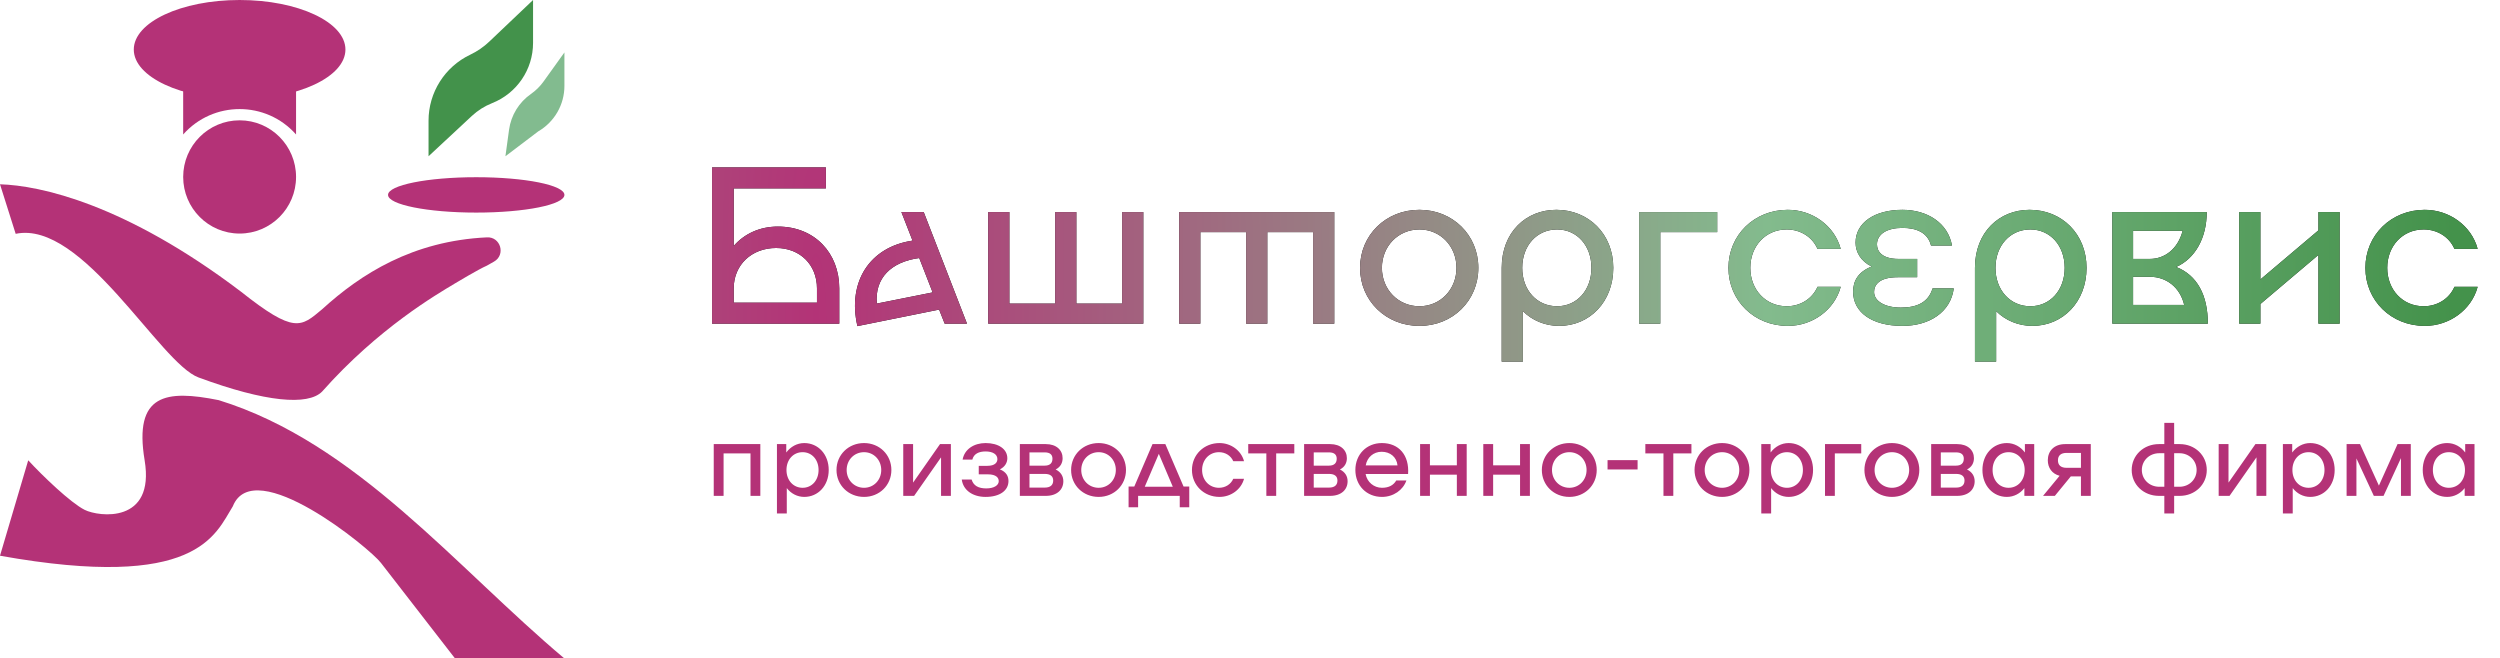
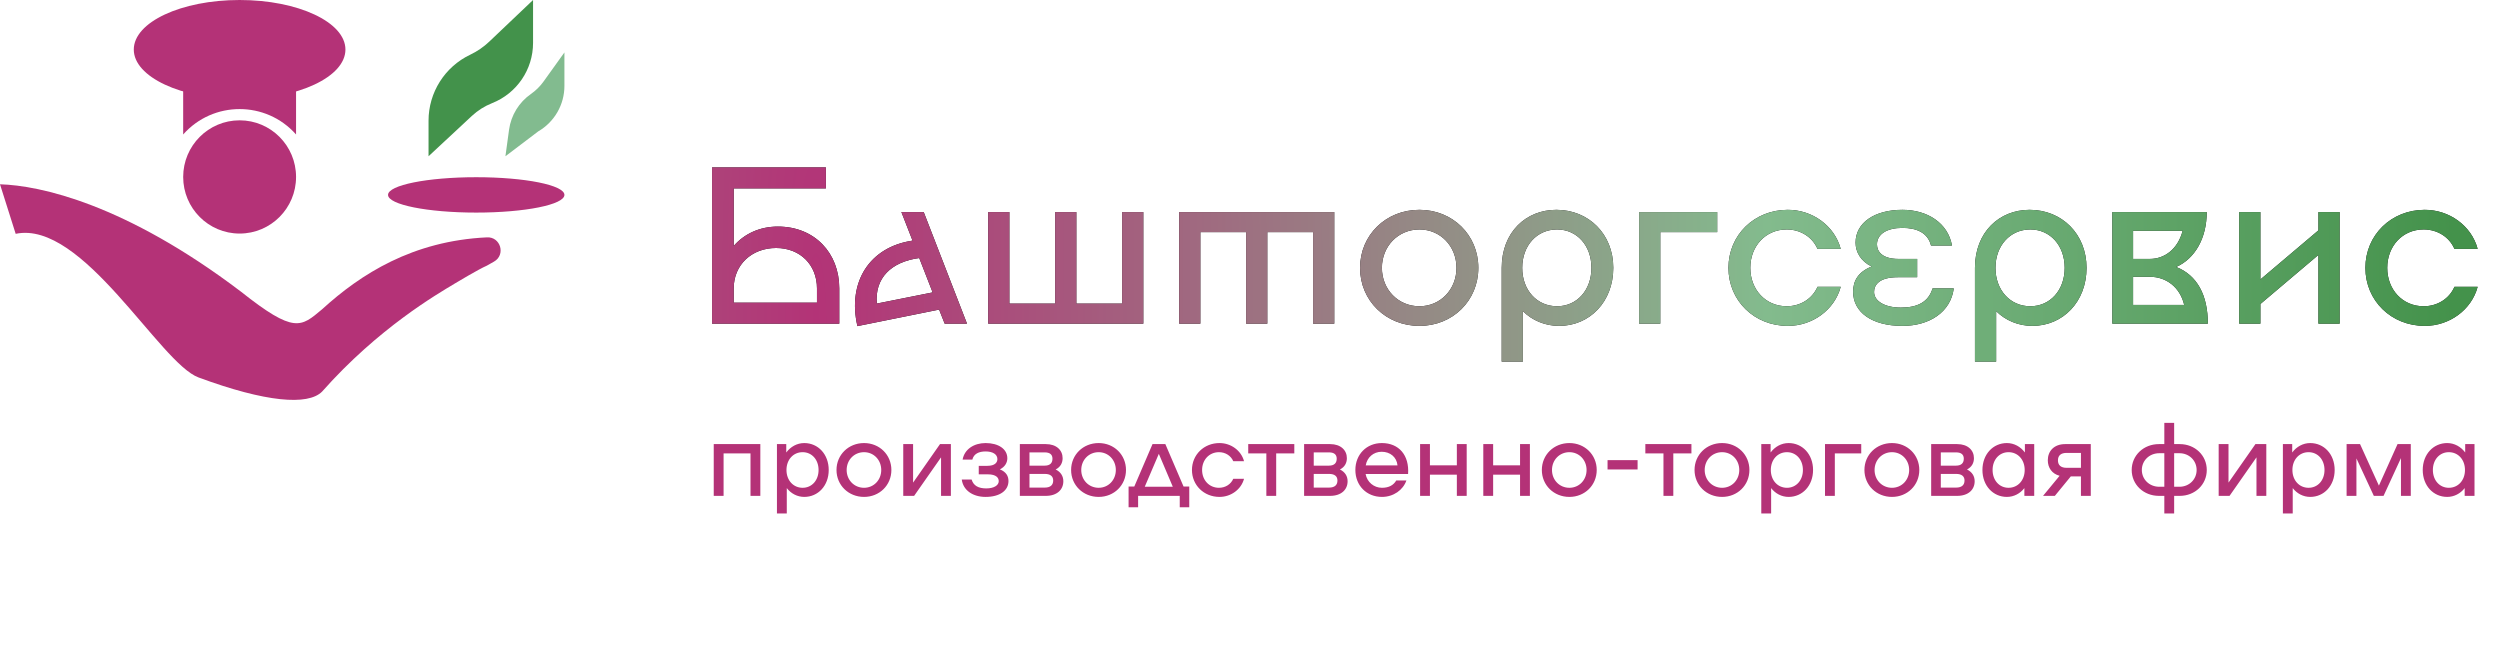
<svg xmlns="http://www.w3.org/2000/svg" width="224" height="59" viewBox="0 0 224 59" fill="none">
  <path d="M21.587 26.13C11.219 18.266 3.582 16.618 0 16.512L1.405 20.951C7.41 19.683 14.317 32.554 17.794 33.822C23.799 36.041 27.592 36.358 28.856 35.09C33.913 29.383 39.193 26.341 40.773 25.39C40.773 25.39 42.88 24.122 43.618 23.805L44.262 23.441C45.337 22.834 44.85 21.191 43.618 21.268C36.98 21.585 32.333 24.544 28.856 27.715C26.96 29.301 26.391 29.935 21.587 26.13Z" fill="#B43277" />
  <ellipse cx="42.67" cy="17.463" rx="7.902" ry="1.585" fill="#B43277" />
-   <path d="M0 49.793L2.529 41.243C3.793 42.617 6.321 45.048 7.586 45.683C8.85 46.317 13.907 46.951 12.959 41.243C11.97 35.292 14.855 34.902 19.596 35.853C31.923 39.658 40.879 50.861 50.571 59H40.773L34.136 50.439C33.188 49.17 22.757 40.609 20.861 45.365C19.28 47.902 17.7 52.964 0 49.793Z" fill="#B43277" />
  <ellipse cx="21.47" cy="15.854" rx="5.057" ry="5.073" fill="#B43277" />
  <ellipse cx="21.469" cy="4.439" rx="9.482" ry="4.439" fill="#B43277" />
  <path d="M26.527 7.927V12.049C23.838 9.015 19.101 9.015 16.412 12.049V7.927H26.527Z" fill="#B43277" />
  <path d="M45.611 11.625C45.788 10.33 46.499 9.168 47.572 8.42C48.007 8.116 48.388 7.741 48.698 7.309L50.572 4.698V7.701C50.572 9.377 49.679 10.927 48.23 11.769L45.286 14L45.611 11.625Z" fill="#82BB8F" />
  <path d="M38.397 10.815C38.397 8.286 39.852 5.984 42.136 4.899C42.761 4.602 43.335 4.207 43.837 3.73L47.762 0V3.845C47.762 6.225 46.309 8.363 44.096 9.24C43.424 9.506 42.808 9.895 42.279 10.387L38.397 14V10.815Z" fill="#43924B" />
  <path d="M68.126 39.791H63.951V44.43H64.833V40.626H67.245V44.43H68.126V39.791ZM72.064 39.698C71.414 39.698 70.839 40.023 70.449 40.543V39.791H69.614V46.008H70.496V43.734C70.876 44.226 71.442 44.523 72.064 44.523C73.298 44.523 74.253 43.521 74.253 42.111C74.253 40.7 73.298 39.698 72.064 39.698ZM71.915 43.706C71.08 43.706 70.468 43.038 70.468 42.111C70.468 41.183 71.08 40.515 71.915 40.515C72.741 40.515 73.344 41.183 73.344 42.111C73.344 43.038 72.741 43.706 71.915 43.706ZM77.418 44.523C78.801 44.523 79.868 43.474 79.868 42.111C79.868 40.747 78.801 39.698 77.418 39.698C76.027 39.698 74.95 40.747 74.95 42.111C74.95 43.474 76.027 44.523 77.418 44.523ZM77.418 43.706C76.537 43.706 75.86 43.011 75.86 42.111C75.86 41.211 76.537 40.515 77.418 40.515C78.29 40.515 78.959 41.211 78.959 42.111C78.959 43.011 78.29 43.706 77.418 43.706ZM80.931 44.43H81.905L84.318 40.979V44.43H85.199V39.791H84.225L81.813 43.243V39.791H80.931V44.43ZM89.589 42.055C90.043 41.832 90.257 41.452 90.257 41.062C90.257 40.236 89.468 39.698 88.308 39.698C87.288 39.698 86.416 40.236 86.249 41.183H87.121C87.251 40.654 87.715 40.45 88.308 40.45C88.958 40.45 89.366 40.71 89.366 41.136C89.366 41.424 89.162 41.739 88.466 41.739H87.696V42.5H88.503C89.292 42.5 89.487 42.834 89.487 43.113C89.487 43.493 89.041 43.762 88.373 43.762C87.668 43.762 87.223 43.521 87.056 42.964H86.174C86.304 43.957 87.195 44.523 88.308 44.523C89.589 44.523 90.359 43.948 90.359 43.103C90.359 42.667 90.164 42.287 89.589 42.055ZM94.588 42.064C95.025 41.842 95.21 41.47 95.21 41.053C95.21 40.339 94.663 39.791 93.707 39.791H91.378V44.43H93.707C94.718 44.43 95.275 43.864 95.275 43.122C95.275 42.667 95.052 42.296 94.588 42.064ZM92.241 41.721V40.533H93.605C94.069 40.533 94.301 40.728 94.301 41.099C94.301 41.498 94.069 41.721 93.605 41.721H92.241ZM93.614 43.688H92.241V42.463H93.614C94.106 42.463 94.366 42.667 94.366 43.057C94.366 43.465 94.106 43.688 93.614 43.688ZM98.439 44.523C99.822 44.523 100.889 43.474 100.889 42.111C100.889 40.747 99.822 39.698 98.439 39.698C97.047 39.698 95.971 40.747 95.971 42.111C95.971 43.474 97.047 44.523 98.439 44.523ZM98.439 43.706C97.558 43.706 96.88 43.011 96.88 42.111C96.88 41.211 97.558 40.515 98.439 40.515C99.311 40.515 99.979 41.211 99.979 42.111C99.979 43.011 99.311 43.706 98.439 43.706ZM106.048 43.595L104.415 39.791H103.265L101.632 43.595H101.121V45.451H101.975V44.43H105.705V45.451H106.558V43.595H106.048ZM102.569 43.614L103.831 40.663L105.083 43.614H102.569ZM106.799 42.111C106.799 43.474 107.875 44.523 109.267 44.523C110.287 44.523 111.206 43.864 111.466 42.899H110.501C110.287 43.391 109.796 43.706 109.22 43.706C108.339 43.706 107.708 43.011 107.708 42.111C107.708 41.211 108.339 40.515 109.22 40.515C109.796 40.515 110.287 40.83 110.501 41.322H111.466C111.206 40.357 110.287 39.698 109.267 39.698C107.875 39.698 106.799 40.747 106.799 42.111ZM115.97 39.791H111.841V40.626H113.465V44.43H114.346V40.626H115.97V39.791ZM120.058 42.064C120.494 41.842 120.68 41.47 120.68 41.053C120.68 40.339 120.132 39.791 119.177 39.791H116.848V44.43H119.177C120.188 44.43 120.745 43.864 120.745 43.122C120.745 42.667 120.522 42.296 120.058 42.064ZM117.711 41.721V40.533H119.075C119.539 40.533 119.77 40.728 119.77 41.099C119.77 41.498 119.539 41.721 119.075 41.721H117.711ZM119.084 43.688H117.711V42.463H119.084C119.576 42.463 119.835 42.667 119.835 43.057C119.835 43.465 119.576 43.688 119.084 43.688ZM123.816 39.698C122.443 39.698 121.441 40.719 121.441 42.111C121.441 43.502 122.443 44.523 123.825 44.523C124.846 44.523 125.718 43.911 126.015 43.048H125.106C124.874 43.447 124.475 43.706 123.825 43.706C123.102 43.706 122.489 43.196 122.359 42.472H126.164C126.284 40.784 125.338 39.698 123.816 39.698ZM123.798 40.478C124.558 40.478 125.143 40.951 125.217 41.702H122.369C122.489 40.988 123.055 40.478 123.798 40.478ZM130.534 39.791V41.693H128.122V39.791H127.241V44.43H128.122V42.528H130.534V44.43H131.416V39.791H130.534ZM136.197 39.791V41.693H133.785V39.791H132.903V44.43H133.785V42.528H136.197V44.43H137.079V39.791H136.197ZM140.617 44.523C141.999 44.523 143.066 43.474 143.066 42.111C143.066 40.747 141.999 39.698 140.617 39.698C139.225 39.698 138.149 40.747 138.149 42.111C138.149 43.474 139.225 44.523 140.617 44.523ZM140.617 43.706C139.735 43.706 139.058 43.011 139.058 42.111C139.058 41.211 139.735 40.515 140.617 40.515C141.489 40.515 142.157 41.211 142.157 42.111C142.157 43.011 141.489 43.706 140.617 43.706ZM144.037 41.229V42.064H146.728V41.229H144.037ZM151.552 39.791H147.423V40.626H149.046V44.43H149.928V40.626H151.552V39.791ZM154.299 44.523C155.681 44.523 156.748 43.474 156.748 42.111C156.748 40.747 155.681 39.698 154.299 39.698C152.907 39.698 151.831 40.747 151.831 42.111C151.831 43.474 152.907 44.523 154.299 44.523ZM154.299 43.706C153.417 43.706 152.74 43.011 152.74 42.111C152.74 41.211 153.417 40.515 154.299 40.515C155.171 40.515 155.839 41.211 155.839 42.111C155.839 43.011 155.171 43.706 154.299 43.706ZM160.261 39.698C159.611 39.698 159.036 40.023 158.646 40.543V39.791H157.811V46.008H158.693V43.734C159.073 44.226 159.639 44.523 160.261 44.523C161.495 44.523 162.45 43.521 162.45 42.111C162.45 40.7 161.495 39.698 160.261 39.698ZM160.112 43.706C159.277 43.706 158.665 43.038 158.665 42.111C158.665 41.183 159.277 40.515 160.112 40.515C160.938 40.515 161.541 41.183 161.541 42.111C161.541 43.038 160.938 43.706 160.112 43.706ZM166.767 39.791H163.52V44.43H164.401V40.626H166.767V39.791ZM169.521 44.523C170.903 44.523 171.97 43.474 171.97 42.111C171.97 40.747 170.903 39.698 169.521 39.698C168.129 39.698 167.053 40.747 167.053 42.111C167.053 43.474 168.129 44.523 169.521 44.523ZM169.521 43.706C168.639 43.706 167.962 43.011 167.962 42.111C167.962 41.211 168.639 40.515 169.521 40.515C170.393 40.515 171.061 41.211 171.061 42.111C171.061 43.011 170.393 43.706 169.521 43.706ZM176.244 42.064C176.68 41.842 176.865 41.47 176.865 41.053C176.865 40.339 176.318 39.791 175.362 39.791H173.033V44.43H175.362C176.374 44.43 176.93 43.864 176.93 43.122C176.93 42.667 176.708 42.296 176.244 42.064ZM173.896 41.721V40.533H175.26C175.724 40.533 175.956 40.728 175.956 41.099C175.956 41.498 175.724 41.721 175.26 41.721H173.896ZM175.269 43.688H173.896V42.463H175.269C175.761 42.463 176.021 42.667 176.021 43.057C176.021 43.465 175.761 43.688 175.269 43.688ZM181.431 39.791V40.543C181.041 40.023 180.466 39.698 179.816 39.698C178.582 39.698 177.626 40.7 177.626 42.111C177.626 43.521 178.582 44.523 179.816 44.523C180.438 44.523 181.004 44.226 181.384 43.734V44.43H182.266V39.791H181.431ZM179.965 43.706C179.139 43.706 178.536 43.038 178.536 42.111C178.536 41.183 179.139 40.515 179.965 40.515C180.8 40.515 181.412 41.183 181.412 42.111C181.412 43.038 180.8 43.706 179.965 43.706ZM187.334 39.791H185.042C184.04 39.791 183.483 40.422 183.483 41.239C183.483 41.907 183.854 42.454 184.541 42.63L183.056 44.43H184.114L185.543 42.686H186.452V44.43H187.334V39.791ZM185.163 41.916C184.661 41.916 184.392 41.684 184.392 41.248C184.392 40.812 184.661 40.58 185.163 40.58H186.452V41.916H185.163ZM195.305 39.791H194.804V37.889H193.923V39.791H193.44C192.067 39.791 191 40.802 191 42.111C191 43.419 192.067 44.43 193.44 44.43H193.923V46.008H194.804V44.43H195.305C196.669 44.43 197.727 43.419 197.727 42.111C197.727 40.802 196.669 39.791 195.305 39.791ZM193.468 43.614C192.587 43.614 191.909 42.955 191.909 42.111C191.909 41.266 192.587 40.608 193.468 40.608H193.923V43.614H193.468ZM195.277 43.614H194.804V40.608H195.277C196.149 40.608 196.818 41.266 196.818 42.111C196.818 42.955 196.149 43.614 195.277 43.614ZM198.793 44.43H199.767L202.18 40.979V44.43H203.061V39.791H202.087L199.674 43.243V39.791H198.793V44.43ZM206.996 39.698C206.347 39.698 205.771 40.023 205.382 40.543V39.791H204.547V46.008H205.428V43.734C205.808 44.226 206.374 44.523 206.996 44.523C208.23 44.523 209.186 43.521 209.186 42.111C209.186 40.7 208.23 39.698 206.996 39.698ZM206.848 43.706C206.013 43.706 205.4 43.038 205.4 42.111C205.4 41.183 206.013 40.515 206.848 40.515C207.673 40.515 208.276 41.183 208.276 42.111C208.276 43.038 207.673 43.706 206.848 43.706ZM216.007 39.791H214.82L213.15 43.512L211.461 39.791H210.255V44.43H211.136V41.072L212.695 44.43H213.567L215.126 41.044V44.43H216.007V39.791ZM220.881 39.791V40.543C220.491 40.023 219.916 39.698 219.267 39.698C218.033 39.698 217.077 40.7 217.077 42.111C217.077 43.521 218.033 44.523 219.267 44.523C219.888 44.523 220.454 44.226 220.835 43.734V44.43H221.716V39.791H220.881ZM219.415 43.706C218.589 43.706 217.986 43.038 217.986 42.111C217.986 41.183 218.589 40.515 219.415 40.515C220.25 40.515 220.862 41.183 220.862 42.111C220.862 43.038 220.25 43.706 219.415 43.706Z" fill="#B43277" />
  <path d="M69.7 20.3C68.06 20.3 66.68 20.96 65.74 22.04V16.88H74V15H63.8V29H75.2V25.84C75.2 22.68 73 20.3 69.7 20.3ZM65.74 27.12V25.84C65.74 23.74 67.34 22.22 69.54 22.22C71.7 22.22 73.2 23.74 73.2 25.84V27.12H65.74ZM86.644 29L82.764 19H80.764L81.764 21.56C77.944 22.12 75.904 25.24 76.824 29.22L84.144 27.74L84.644 29H86.644ZM78.564 27.2C78.364 24.92 79.844 23.46 82.364 23.12L83.564 26.2L78.564 27.2ZM100.541 19V27.2H96.441V19H94.541V27.2H90.441V19H88.541V29H102.441V19H100.541ZM119.551 19H105.651V29H107.551V20.8H111.651V29H113.551V20.8H117.651V29H119.551V19ZM127.18 29.2C130.16 29.2 132.46 26.94 132.46 24C132.46 21.06 130.16 18.8 127.18 18.8C124.18 18.8 121.86 21.06 121.86 24C121.86 26.94 124.18 29.2 127.18 29.2ZM127.18 27.44C125.28 27.44 123.82 25.94 123.82 24C123.82 22.06 125.28 20.56 127.18 20.56C129.06 20.56 130.5 22.06 130.5 24C130.5 25.94 129.06 27.44 127.18 27.44ZM139.452 18.8C136.732 18.8 134.552 20.8 134.552 24V32.4H136.452V27.88C137.272 28.7 138.432 29.2 139.692 29.2C142.432 29.2 144.552 27.04 144.552 24C144.552 20.96 142.332 18.8 139.452 18.8ZM139.512 27.44C137.712 27.44 136.392 26 136.392 24C136.392 22 137.712 20.56 139.512 20.56C141.292 20.56 142.592 22 142.592 24C142.592 26 141.292 27.44 139.512 27.44ZM153.862 19H146.862V29H148.762V20.8H153.862V19ZM154.868 24C154.868 26.94 157.188 29.2 160.188 29.2C162.388 29.2 164.368 27.78 164.928 25.7H162.848C162.388 26.76 161.328 27.44 160.088 27.44C158.188 27.44 156.828 25.94 156.828 24C156.828 22.06 158.188 20.56 160.088 20.56C161.328 20.56 162.388 21.24 162.848 22.3H164.928C164.368 20.22 162.388 18.8 160.188 18.8C157.188 18.8 154.868 21.06 154.868 24ZM173.158 25.84C172.798 27.04 171.838 27.56 170.318 27.56C168.878 27.56 167.918 26.98 167.918 26.16C167.918 25.56 168.338 24.84 170.038 24.84H171.778V23.2H170.118C168.618 23.2 168.178 22.52 168.178 21.9C168.178 20.98 169.058 20.42 170.458 20.42C171.738 20.42 172.738 20.86 173.018 22H174.898C174.538 19.96 172.658 18.8 170.458 18.8C167.958 18.8 166.258 19.96 166.258 21.74C166.258 22.58 166.718 23.4 167.698 23.88C166.458 24.38 166.038 25.2 166.038 26.14C166.038 27.96 167.698 29.2 170.458 29.2C172.858 29.2 174.778 27.98 175.058 25.84H173.158ZM181.855 18.8C179.135 18.8 176.955 20.8 176.955 24V32.4H178.855V27.88C179.675 28.7 180.835 29.2 182.095 29.2C184.835 29.2 186.955 27.04 186.955 24C186.955 20.96 184.735 18.8 181.855 18.8ZM181.915 27.44C180.115 27.44 178.795 26 178.795 24C178.795 22 180.115 20.56 181.915 20.56C183.695 20.56 184.995 22 184.995 24C184.995 26 183.695 27.44 181.915 27.44ZM194.984 23.92C196.664 23.18 197.724 21.34 197.724 19H189.264V29H197.824C197.824 26.44 196.864 24.66 194.984 23.92ZM195.564 20.68C195.144 22.3 193.964 23.2 192.624 23.2H191.124V20.68H195.564ZM191.124 24.8H192.624C194.084 24.8 195.324 25.72 195.704 27.32H191.124V24.8ZM207.731 19V20.64L202.531 25.04V19H200.631V29H202.531V27.24L207.731 22.84V29H209.631V19H207.731ZM211.938 24C211.938 26.94 214.258 29.2 217.258 29.2C219.458 29.2 221.438 27.78 221.998 25.7H219.918C219.458 26.76 218.398 27.44 217.158 27.44C215.258 27.44 213.898 25.94 213.898 24C213.898 22.06 215.258 20.56 217.158 20.56C218.398 20.56 219.458 21.24 219.918 22.3H221.998C221.438 20.22 219.458 18.8 217.258 18.8C214.258 18.8 211.938 21.06 211.938 24Z" fill="#121212" />
  <path d="M69.7 20.3C68.06 20.3 66.68 20.96 65.74 22.04V16.88H74V15H63.8V29H75.2V25.84C75.2 22.68 73 20.3 69.7 20.3ZM65.74 27.12V25.84C65.74 23.74 67.34 22.22 69.54 22.22C71.7 22.22 73.2 23.74 73.2 25.84V27.12H65.74ZM86.644 29L82.764 19H80.764L81.764 21.56C77.944 22.12 75.904 25.24 76.824 29.22L84.144 27.74L84.644 29H86.644ZM78.564 27.2C78.364 24.92 79.844 23.46 82.364 23.12L83.564 26.2L78.564 27.2ZM100.541 19V27.2H96.441V19H94.541V27.2H90.441V19H88.541V29H102.441V19H100.541ZM119.551 19H105.651V29H107.551V20.8H111.651V29H113.551V20.8H117.651V29H119.551V19ZM127.18 29.2C130.16 29.2 132.46 26.94 132.46 24C132.46 21.06 130.16 18.8 127.18 18.8C124.18 18.8 121.86 21.06 121.86 24C121.86 26.94 124.18 29.2 127.18 29.2ZM127.18 27.44C125.28 27.44 123.82 25.94 123.82 24C123.82 22.06 125.28 20.56 127.18 20.56C129.06 20.56 130.5 22.06 130.5 24C130.5 25.94 129.06 27.44 127.18 27.44ZM139.452 18.8C136.732 18.8 134.552 20.8 134.552 24V32.4H136.452V27.88C137.272 28.7 138.432 29.2 139.692 29.2C142.432 29.2 144.552 27.04 144.552 24C144.552 20.96 142.332 18.8 139.452 18.8ZM139.512 27.44C137.712 27.44 136.392 26 136.392 24C136.392 22 137.712 20.56 139.512 20.56C141.292 20.56 142.592 22 142.592 24C142.592 26 141.292 27.44 139.512 27.44ZM153.862 19H146.862V29H148.762V20.8H153.862V19ZM154.868 24C154.868 26.94 157.188 29.2 160.188 29.2C162.388 29.2 164.368 27.78 164.928 25.7H162.848C162.388 26.76 161.328 27.44 160.088 27.44C158.188 27.44 156.828 25.94 156.828 24C156.828 22.06 158.188 20.56 160.088 20.56C161.328 20.56 162.388 21.24 162.848 22.3H164.928C164.368 20.22 162.388 18.8 160.188 18.8C157.188 18.8 154.868 21.06 154.868 24ZM173.158 25.84C172.798 27.04 171.838 27.56 170.318 27.56C168.878 27.56 167.918 26.98 167.918 26.16C167.918 25.56 168.338 24.84 170.038 24.84H171.778V23.2H170.118C168.618 23.2 168.178 22.52 168.178 21.9C168.178 20.98 169.058 20.42 170.458 20.42C171.738 20.42 172.738 20.86 173.018 22H174.898C174.538 19.96 172.658 18.8 170.458 18.8C167.958 18.8 166.258 19.96 166.258 21.74C166.258 22.58 166.718 23.4 167.698 23.88C166.458 24.38 166.038 25.2 166.038 26.14C166.038 27.96 167.698 29.2 170.458 29.2C172.858 29.2 174.778 27.98 175.058 25.84H173.158ZM181.855 18.8C179.135 18.8 176.955 20.8 176.955 24V32.4H178.855V27.88C179.675 28.7 180.835 29.2 182.095 29.2C184.835 29.2 186.955 27.04 186.955 24C186.955 20.96 184.735 18.8 181.855 18.8ZM181.915 27.44C180.115 27.44 178.795 26 178.795 24C178.795 22 180.115 20.56 181.915 20.56C183.695 20.56 184.995 22 184.995 24C184.995 26 183.695 27.44 181.915 27.44ZM194.984 23.92C196.664 23.18 197.724 21.34 197.724 19H189.264V29H197.824C197.824 26.44 196.864 24.66 194.984 23.92ZM195.564 20.68C195.144 22.3 193.964 23.2 192.624 23.2H191.124V20.68H195.564ZM191.124 24.8H192.624C194.084 24.8 195.324 25.72 195.704 27.32H191.124V24.8ZM207.731 19V20.64L202.531 25.04V19H200.631V29H202.531V27.24L207.731 22.84V29H209.631V19H207.731ZM211.938 24C211.938 26.94 214.258 29.2 217.258 29.2C219.458 29.2 221.438 27.78 221.998 25.7H219.918C219.458 26.76 218.398 27.44 217.158 27.44C215.258 27.44 213.898 25.94 213.898 24C213.898 22.06 215.258 20.56 217.158 20.56C218.398 20.56 219.458 21.24 219.918 22.3H221.998C221.438 20.22 219.458 18.8 217.258 18.8C214.258 18.8 211.938 21.06 211.938 24Z" fill="url(#paint0_radial_120_483)" />
  <defs>
    <radialGradient id="paint0_radial_120_483" cx="0" cy="0" r="1" gradientUnits="userSpaceOnUse" gradientTransform="translate(72.243 29) scale(148.641 993.009)">
      <stop stop-color="#B33377" />
      <stop offset="0.58" stop-color="#83BB8D" />
      <stop offset="1" stop-color="#44924B" />
    </radialGradient>
  </defs>
</svg>